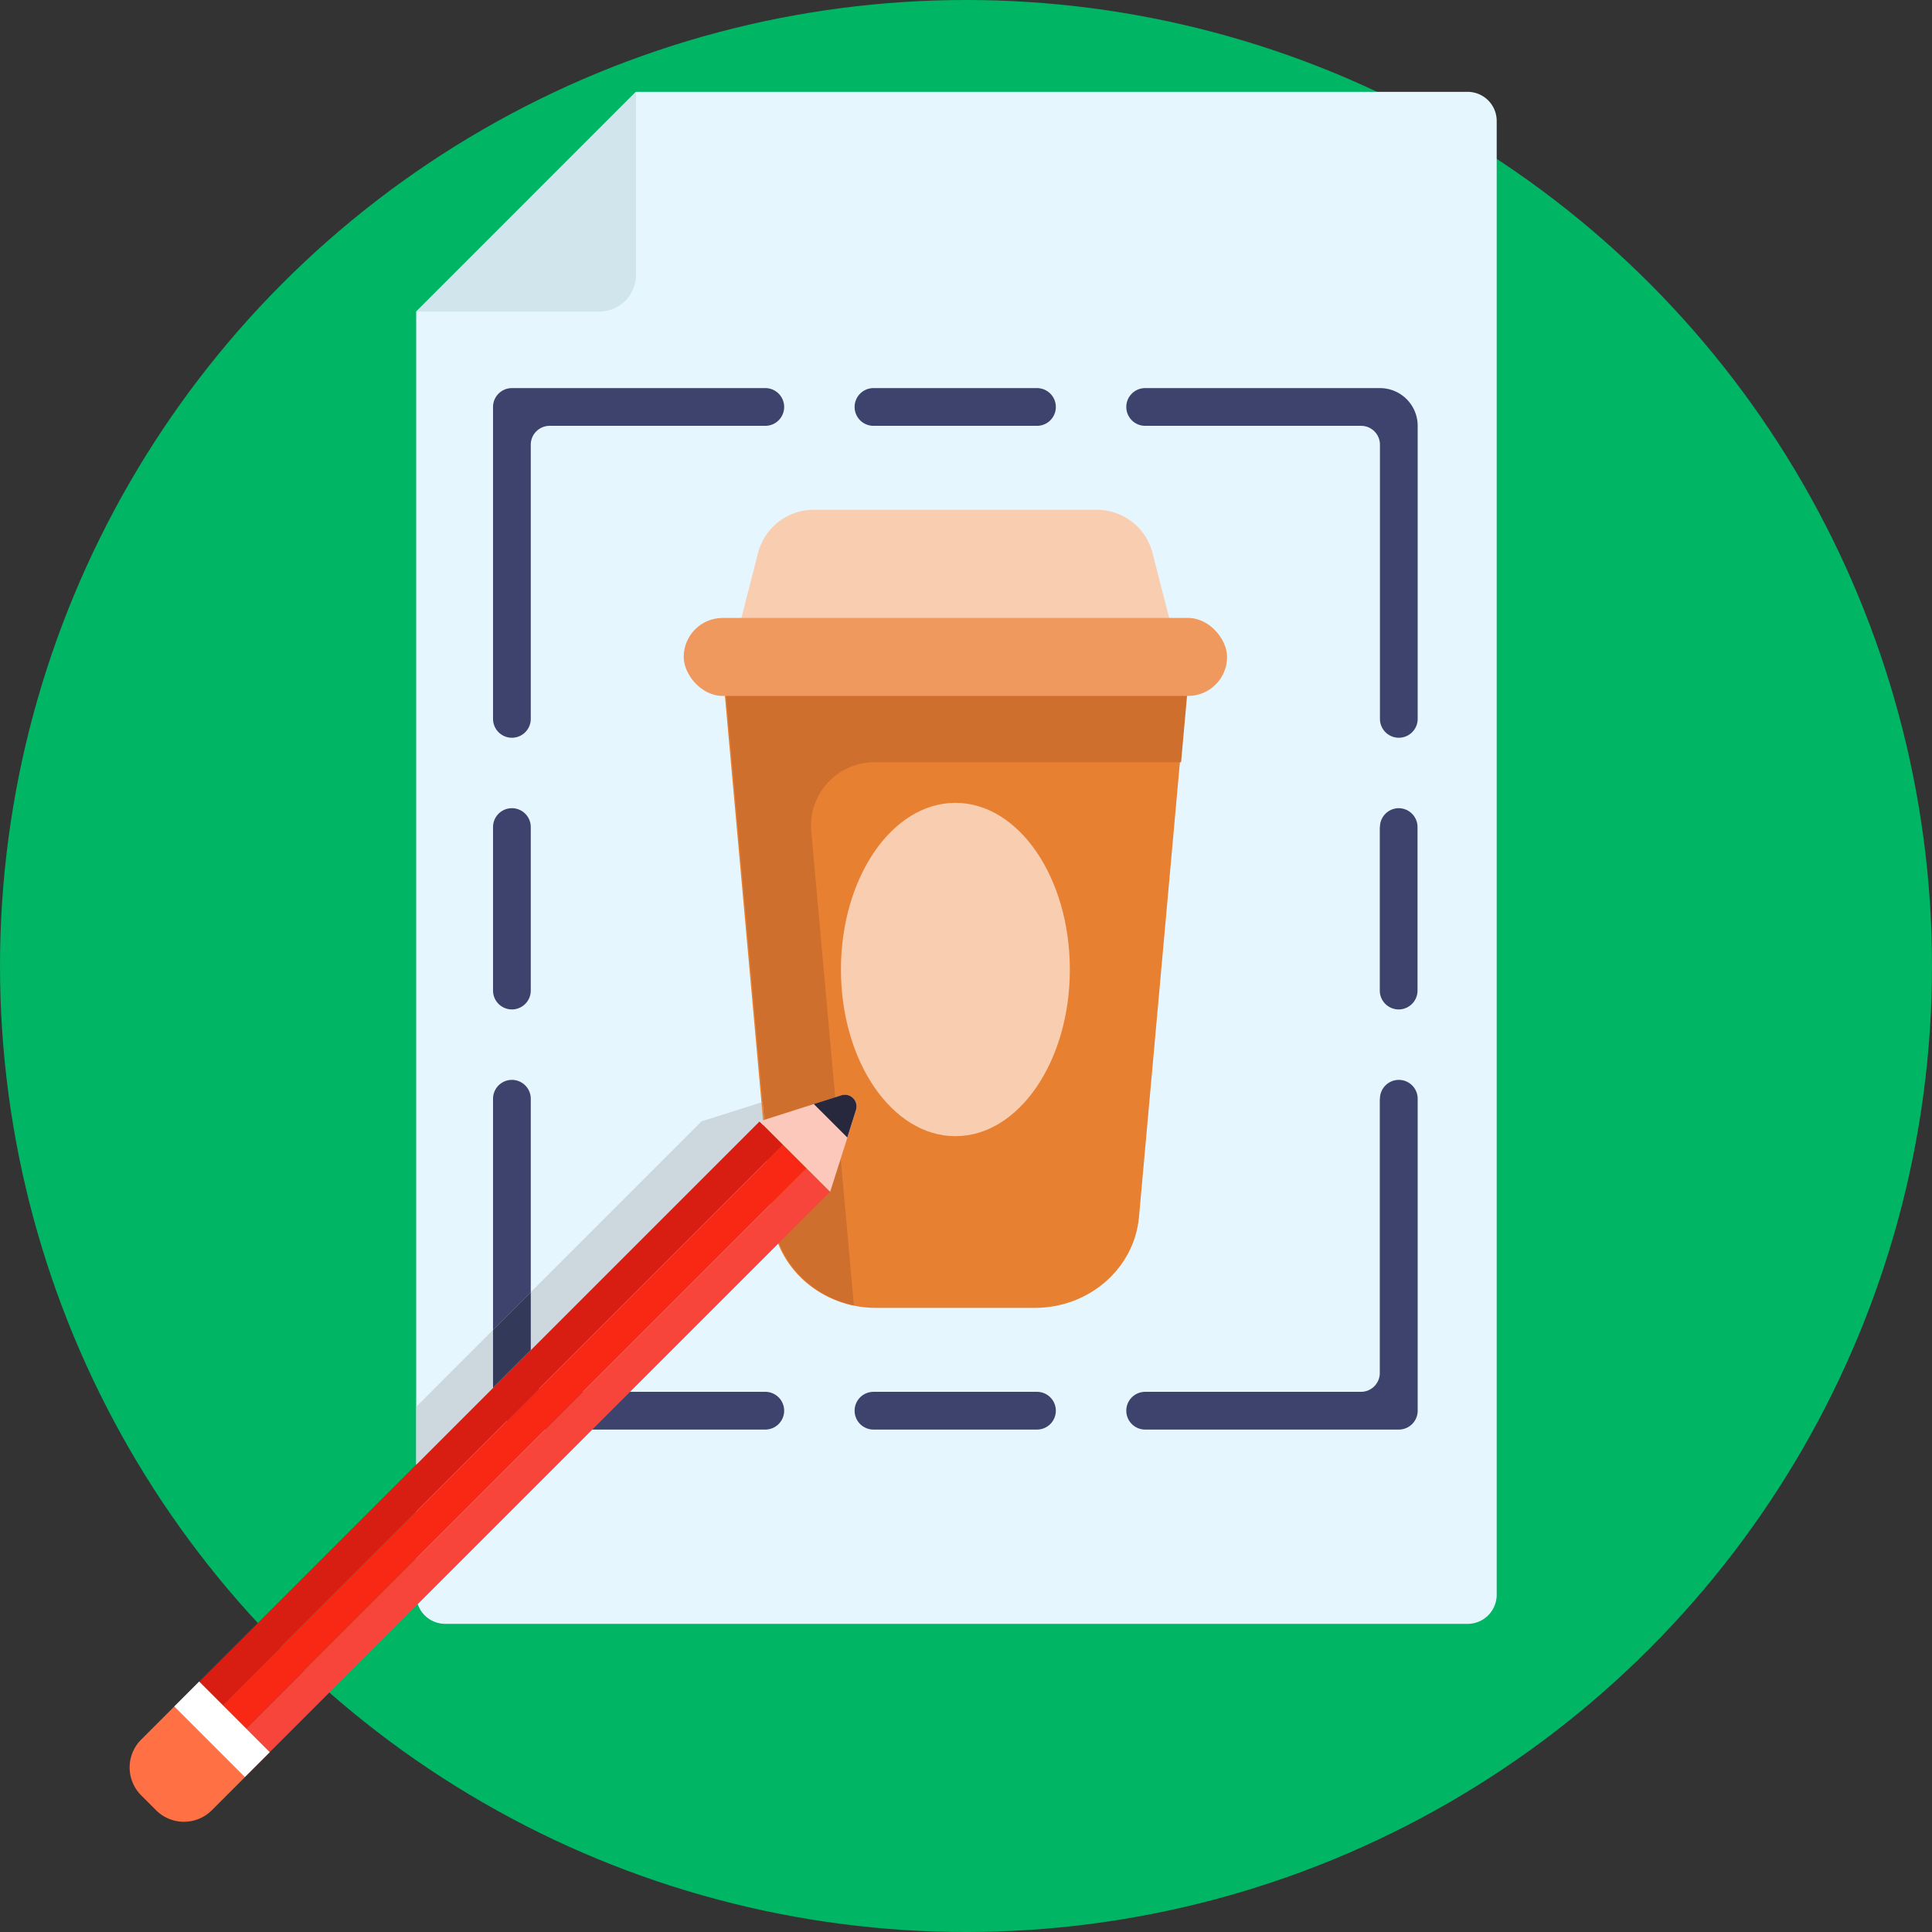
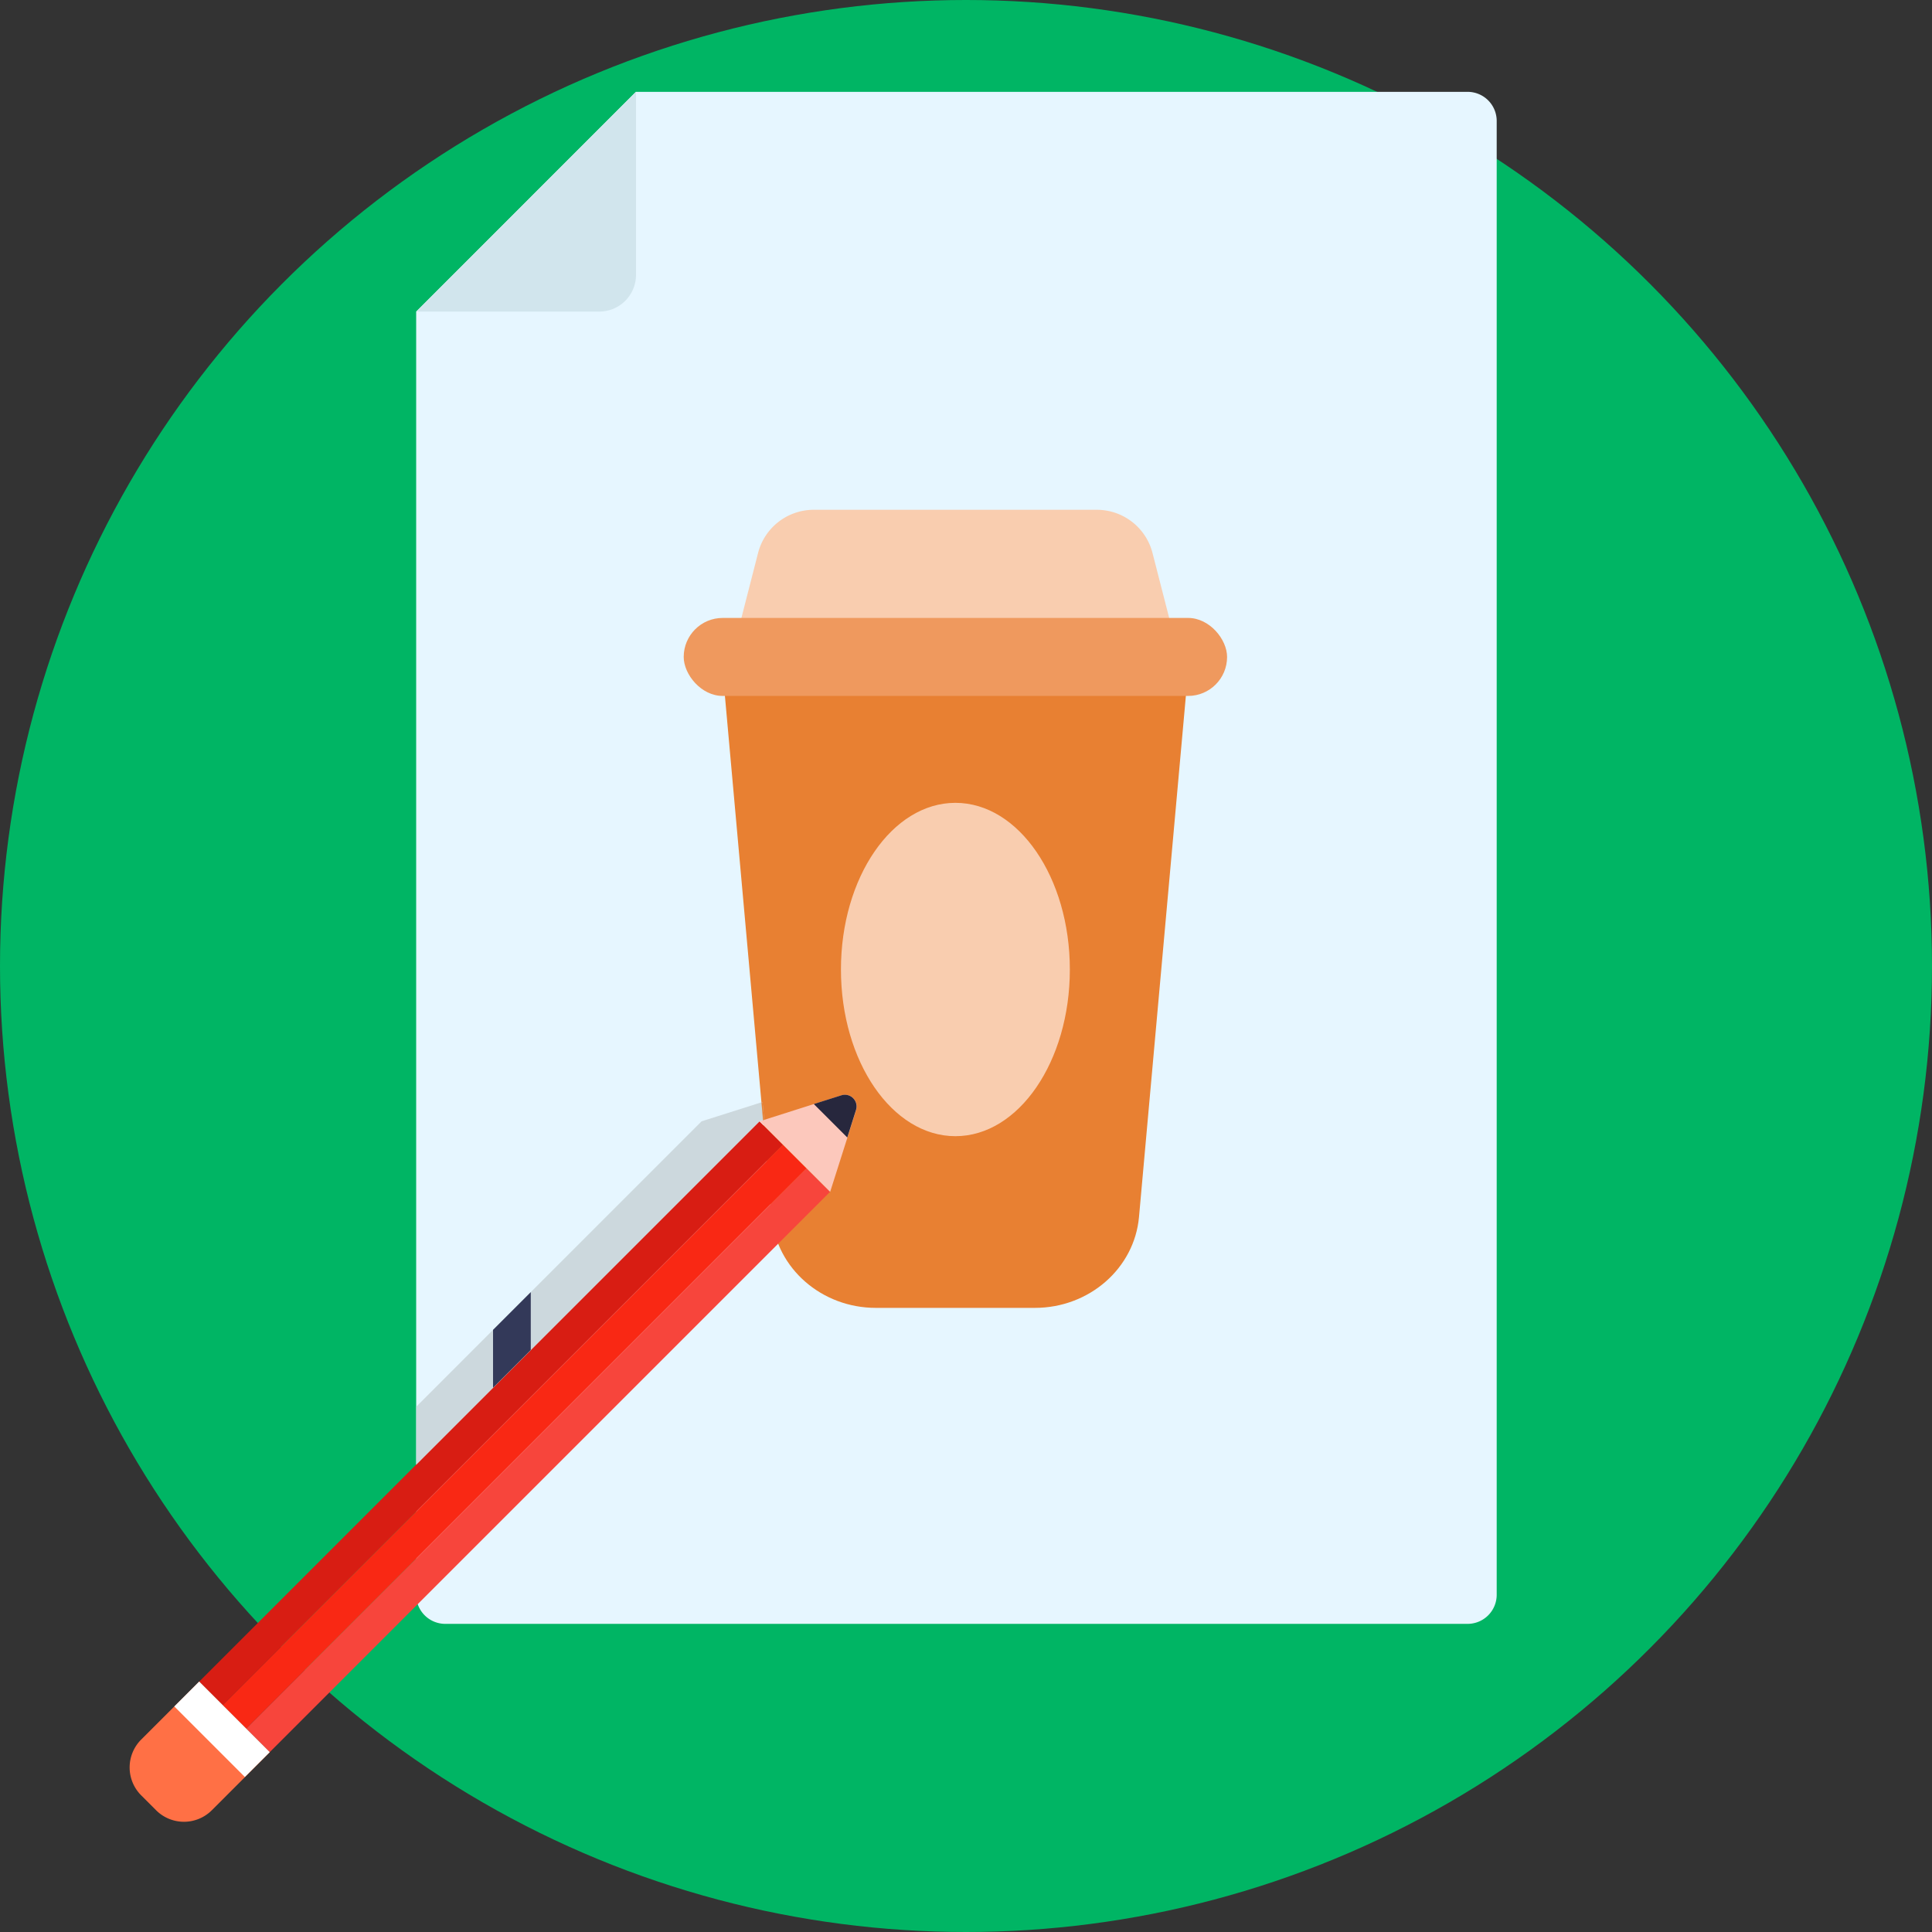
<svg xmlns="http://www.w3.org/2000/svg" viewBox="0 0 512 512">
  <rect x="0" y="0" width="512" height="512" fill="#333333" stroke="none" />
  <defs>
    <style>.cls-1{fill:#00b564;}.cls-2{fill:#e6f6ff;}.cls-3{fill:#d1e5ed;}.cls-4{fill:#e88032;}.cls-5{fill:#f9cdaf;}.cls-6{fill:#ce6f2e;}.cls-7{fill:#3e436d;}.cls-8{fill:#ef995e;}.cls-9{fill:#d81d13;}.cls-10{fill:#f92814;}.cls-11{fill:#f7453c;}.cls-12{fill:#ff7045;}.cls-13{fill:#fff;}.cls-14{fill:#fcc8bc;}.cls-15{fill:#27273d;}.cls-16{fill:#ccd8dd;}.cls-17{fill:#333959;}</style>
  </defs>
  <g id="BULINE">
    <circle class="cls-1" cx="256" cy="256" r="256" />
  </g>
  <g id="Icons">
    <path class="cls-2" d="M396.64,32.05V422.63a7.71,7.71,0,0,1-7.71,7.71H118a7.71,7.71,0,0,1-7.71-7.71V82.57l58.22-58.23H388.93A7.71,7.71,0,0,1,396.64,32.05Z" />
    <path class="cls-3" d="M168.55,24.34V72.83a9.74,9.74,0,0,1-9.74,9.74H110.33Z" />
    <path class="cls-4" d="M274.26,346.6H232.11c-14.37,0-26.36-10.47-27.59-24.11L191.69,179.76h123L301.85,322.49C300.63,336.13,288.64,346.6,274.26,346.6Z" />
    <path class="cls-5" d="M290.66,135.1h-75a15.24,15.24,0,0,0-14.77,11.46l-7.06,27.54H312.5l-7.07-27.54A15.23,15.23,0,0,0,290.66,135.1Z" />
    <ellipse class="cls-5" cx="253.19" cy="256.93" rx="30.33" ry="44.17" />
-     <path class="cls-6" d="M313,202H231.72A16.82,16.82,0,0,0,215,220.35l11.19,124.4c0,.4.08.8.14,1.2-11.53-2.47-20.43-11.82-21.48-23.46L192,179.76H315Z" />
-     <path class="cls-7" d="M130.66,219.18v43.33a5,5,0,0,0,5,5h0a5,5,0,0,0,5-5V219.18a5,5,0,0,0-5-5h0A5,5,0,0,0,130.66,219.18Zm5-116.33a5,5,0,0,0-5,5v82.66a5,5,0,0,0,5,5h0a5,5,0,0,0,5-5V117.85a5,5,0,0,1,5-5h57.15a5,5,0,0,0,5-5h0a5,5,0,0,0-5-5Zm90.82,5h0a5,5,0,0,0,5,5h43.33a5,5,0,0,0,5-5h0a5,5,0,0,0-5-5H231.48A5,5,0,0,0,226.48,107.85Zm0,266h0a5,5,0,0,0,5,5h43.33a5,5,0,0,0,5-5h0a5,5,0,0,0-5-5H231.48A5,5,0,0,0,226.48,373.85Zm-90.82-87.67h0a5,5,0,0,0-5,5v77.67a10,10,0,0,0,10,10h62.15a5,5,0,0,0,5-5h0a5,5,0,0,0-5-5H145.66a5,5,0,0,1-5-5V291.18A5,5,0,0,0,135.66,286.18Zm230-183.33H303.48a5,5,0,0,0-5,5h0a5,5,0,0,0,5,5H360.7a5,5,0,0,1,5,5v72.66a5,5,0,0,0,5,5h0a5,5,0,0,0,5-5V112.85A10,10,0,0,0,365.7,102.85Zm0,116.33v43.33a5,5,0,0,0,5,5h0a5,5,0,0,0,5-5V219.18a5,5,0,0,0-5-5h0A5,5,0,0,0,365.7,219.18Zm0,72v72.67a5,5,0,0,1-5,5H303.48a5,5,0,0,0-5,5h0a5,5,0,0,0,5,5H370.7a5,5,0,0,0,5-5V291.18a5,5,0,0,0-5-5h0A5,5,0,0,0,365.7,291.18Z" />
    <rect class="cls-8" x="181.19" y="163.76" width="144" height="20.67" rx="10.33" />
    <rect class="cls-9" x="125.74" y="269.53" width="8.81" height="209.97" transform="translate(302.94 17.67) rotate(45)" />
    <rect class="cls-10" x="131.97" y="275.76" width="8.81" height="209.97" transform="translate(309.17 15.09) rotate(45)" />
    <rect class="cls-11" x="138.2" y="281.99" width="8.81" height="209.97" transform="translate(315.4 12.51) rotate(45)" />
    <path class="cls-12" d="M37.52,450.26H64a0,0,0,0,1,0,0V472a10.45,10.45,0,0,1-10.45,10.45H48A10.45,10.45,0,0,1,37.52,472V450.26A0,0,0,0,1,37.52,450.26Z" transform="translate(344.64 100.72) rotate(45)" />
    <rect class="cls-13" x="45.62" y="453.62" width="26.44" height="9.32" transform="translate(341.28 92.62) rotate(45)" />
    <path class="cls-14" d="M220,315.85l-18.7-18.69,14.41-4.58,7.3-2.31a3.09,3.09,0,0,1,3.88,3.88l-2.31,7.3Z" />
    <path class="cls-15" d="M224.54,301.45l-8.87-8.87,7.3-2.31a3.09,3.09,0,0,1,3.88,3.88Z" />
    <polygon class="cls-16" points="202.51 296.76 202.21 296.86 201.26 297.16 130.66 367.76 110.33 388.1 110.33 372.77 130.66 352.43 140.66 342.43 185.93 297.16 200.34 292.59 201.79 292.13 202.08 292.04 202.51 296.76" />
    <polygon class="cls-4" points="202.51 296.76 202.21 296.86 201.79 292.13 202.08 292.04 202.51 296.76" />
    <path class="cls-17" d="M130.66,352.43v15.33l10-10V342.43Z" />
  </g>
</svg>